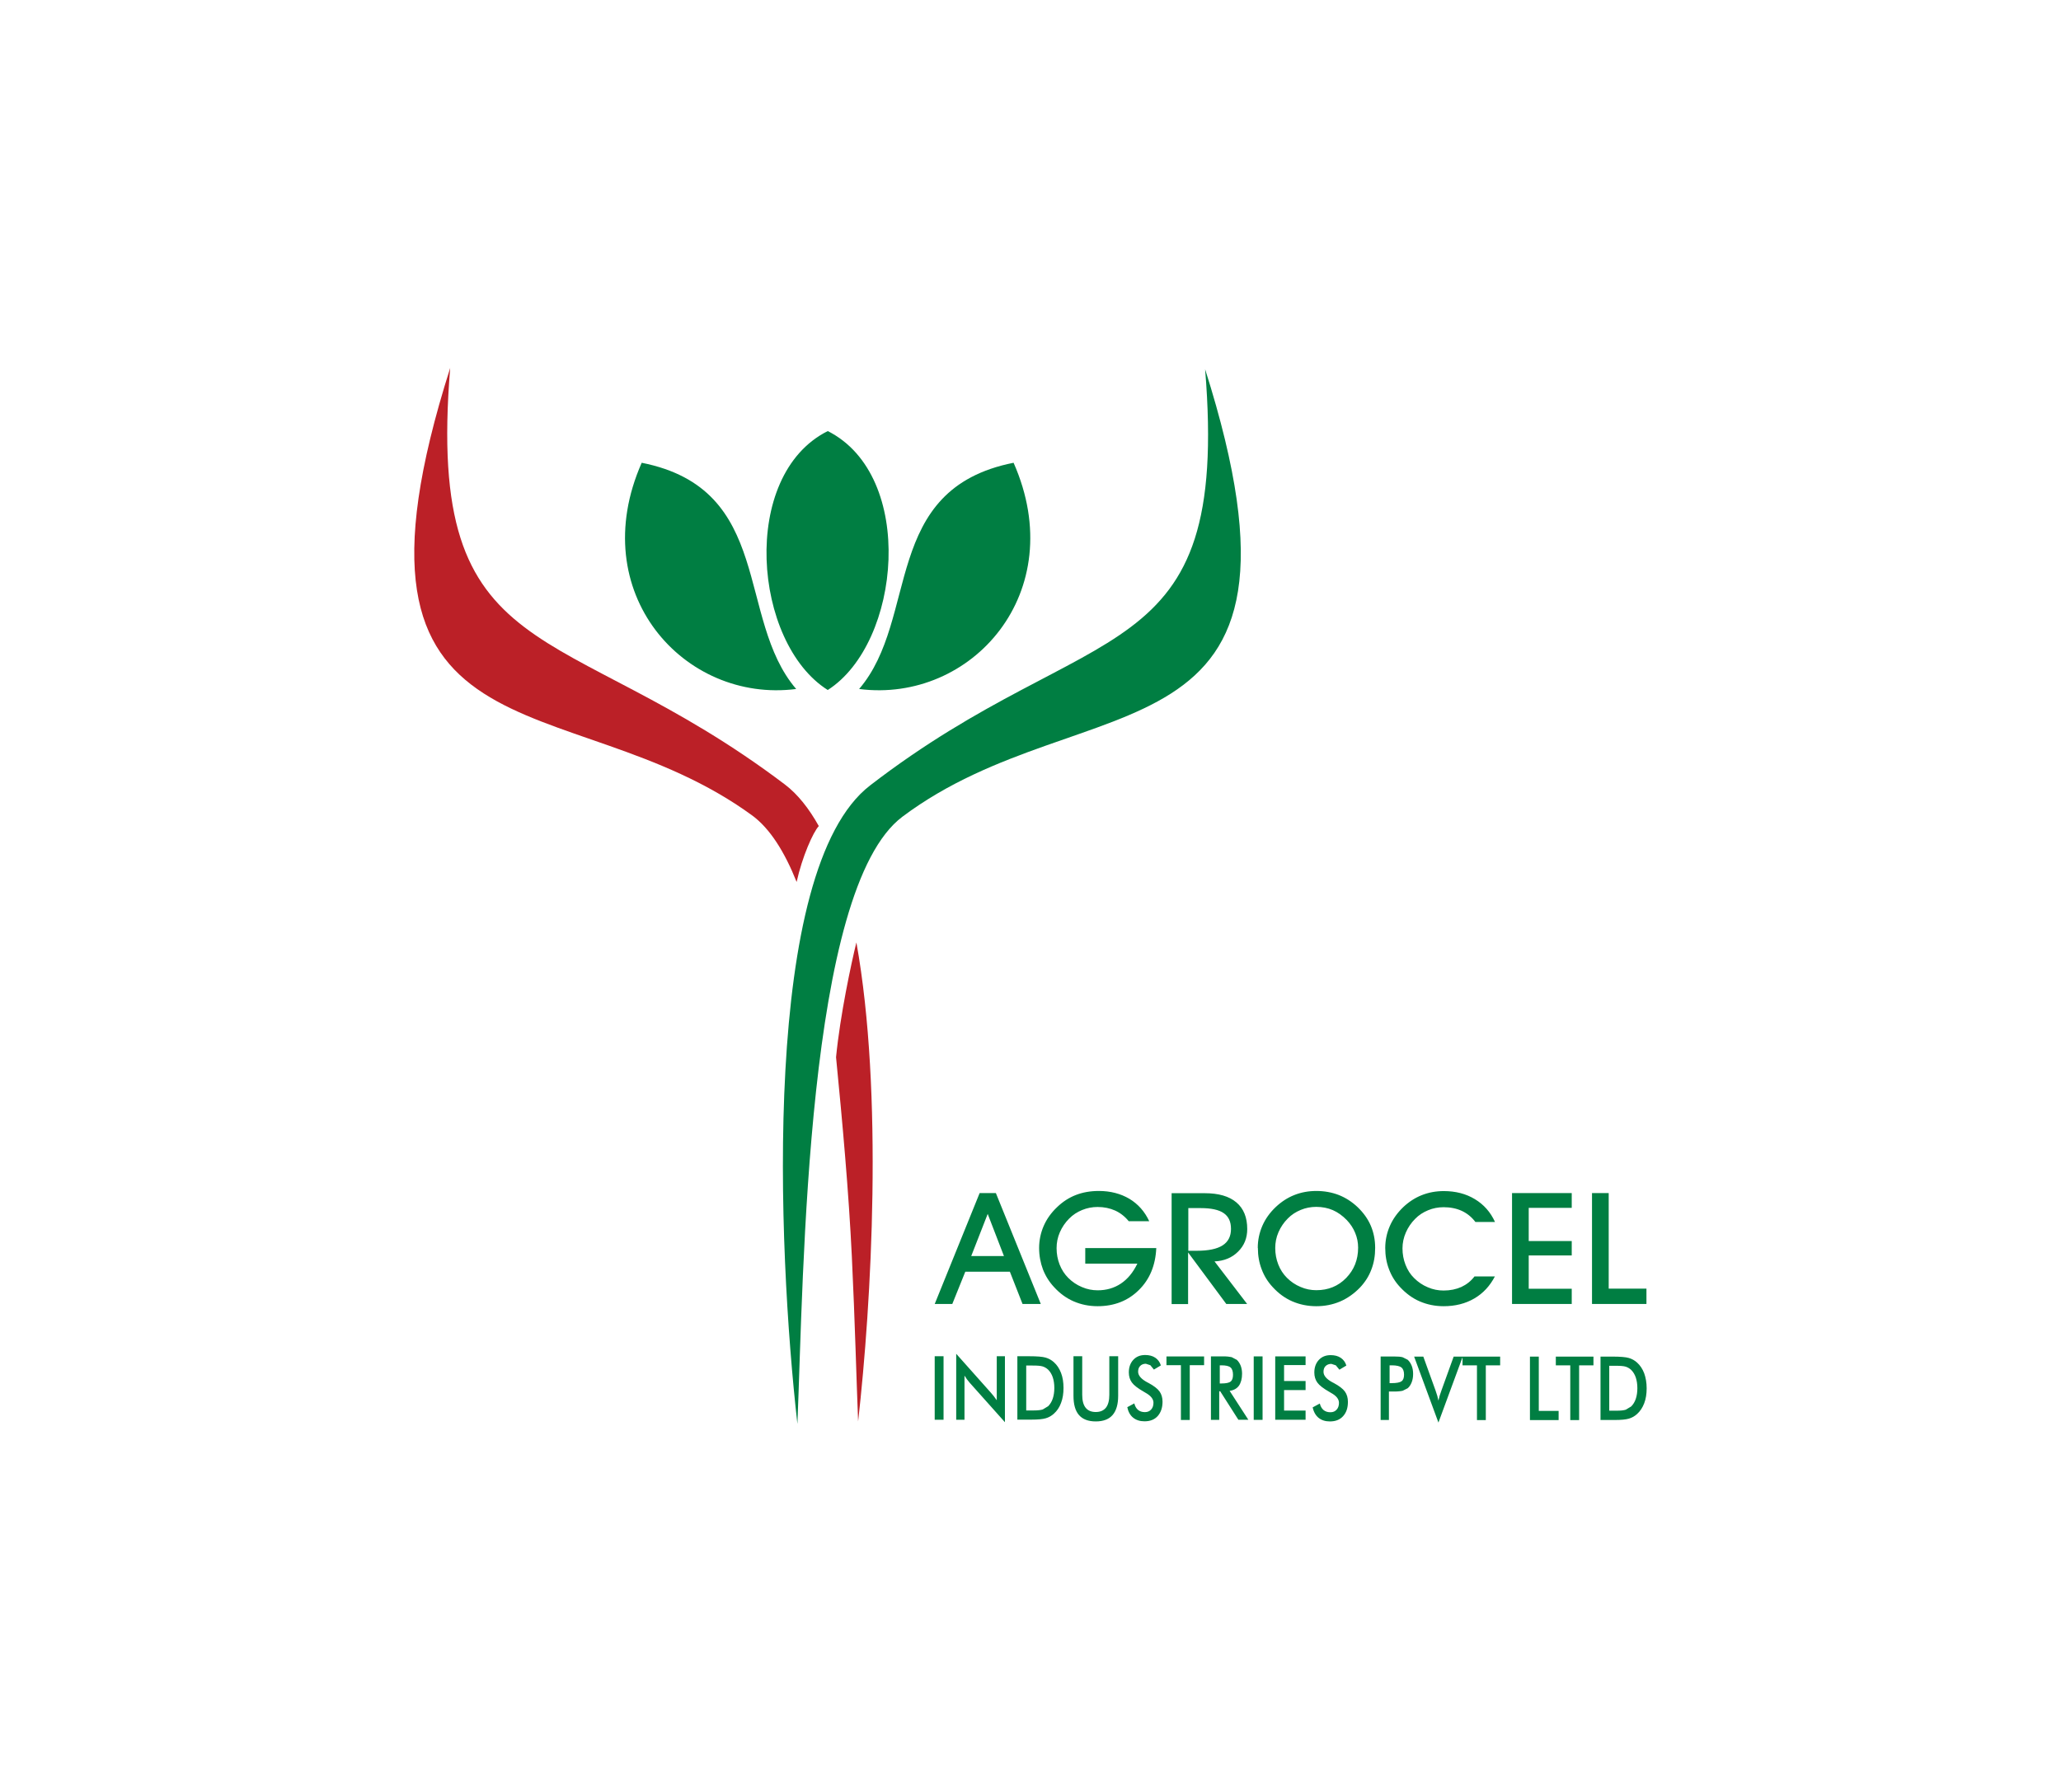
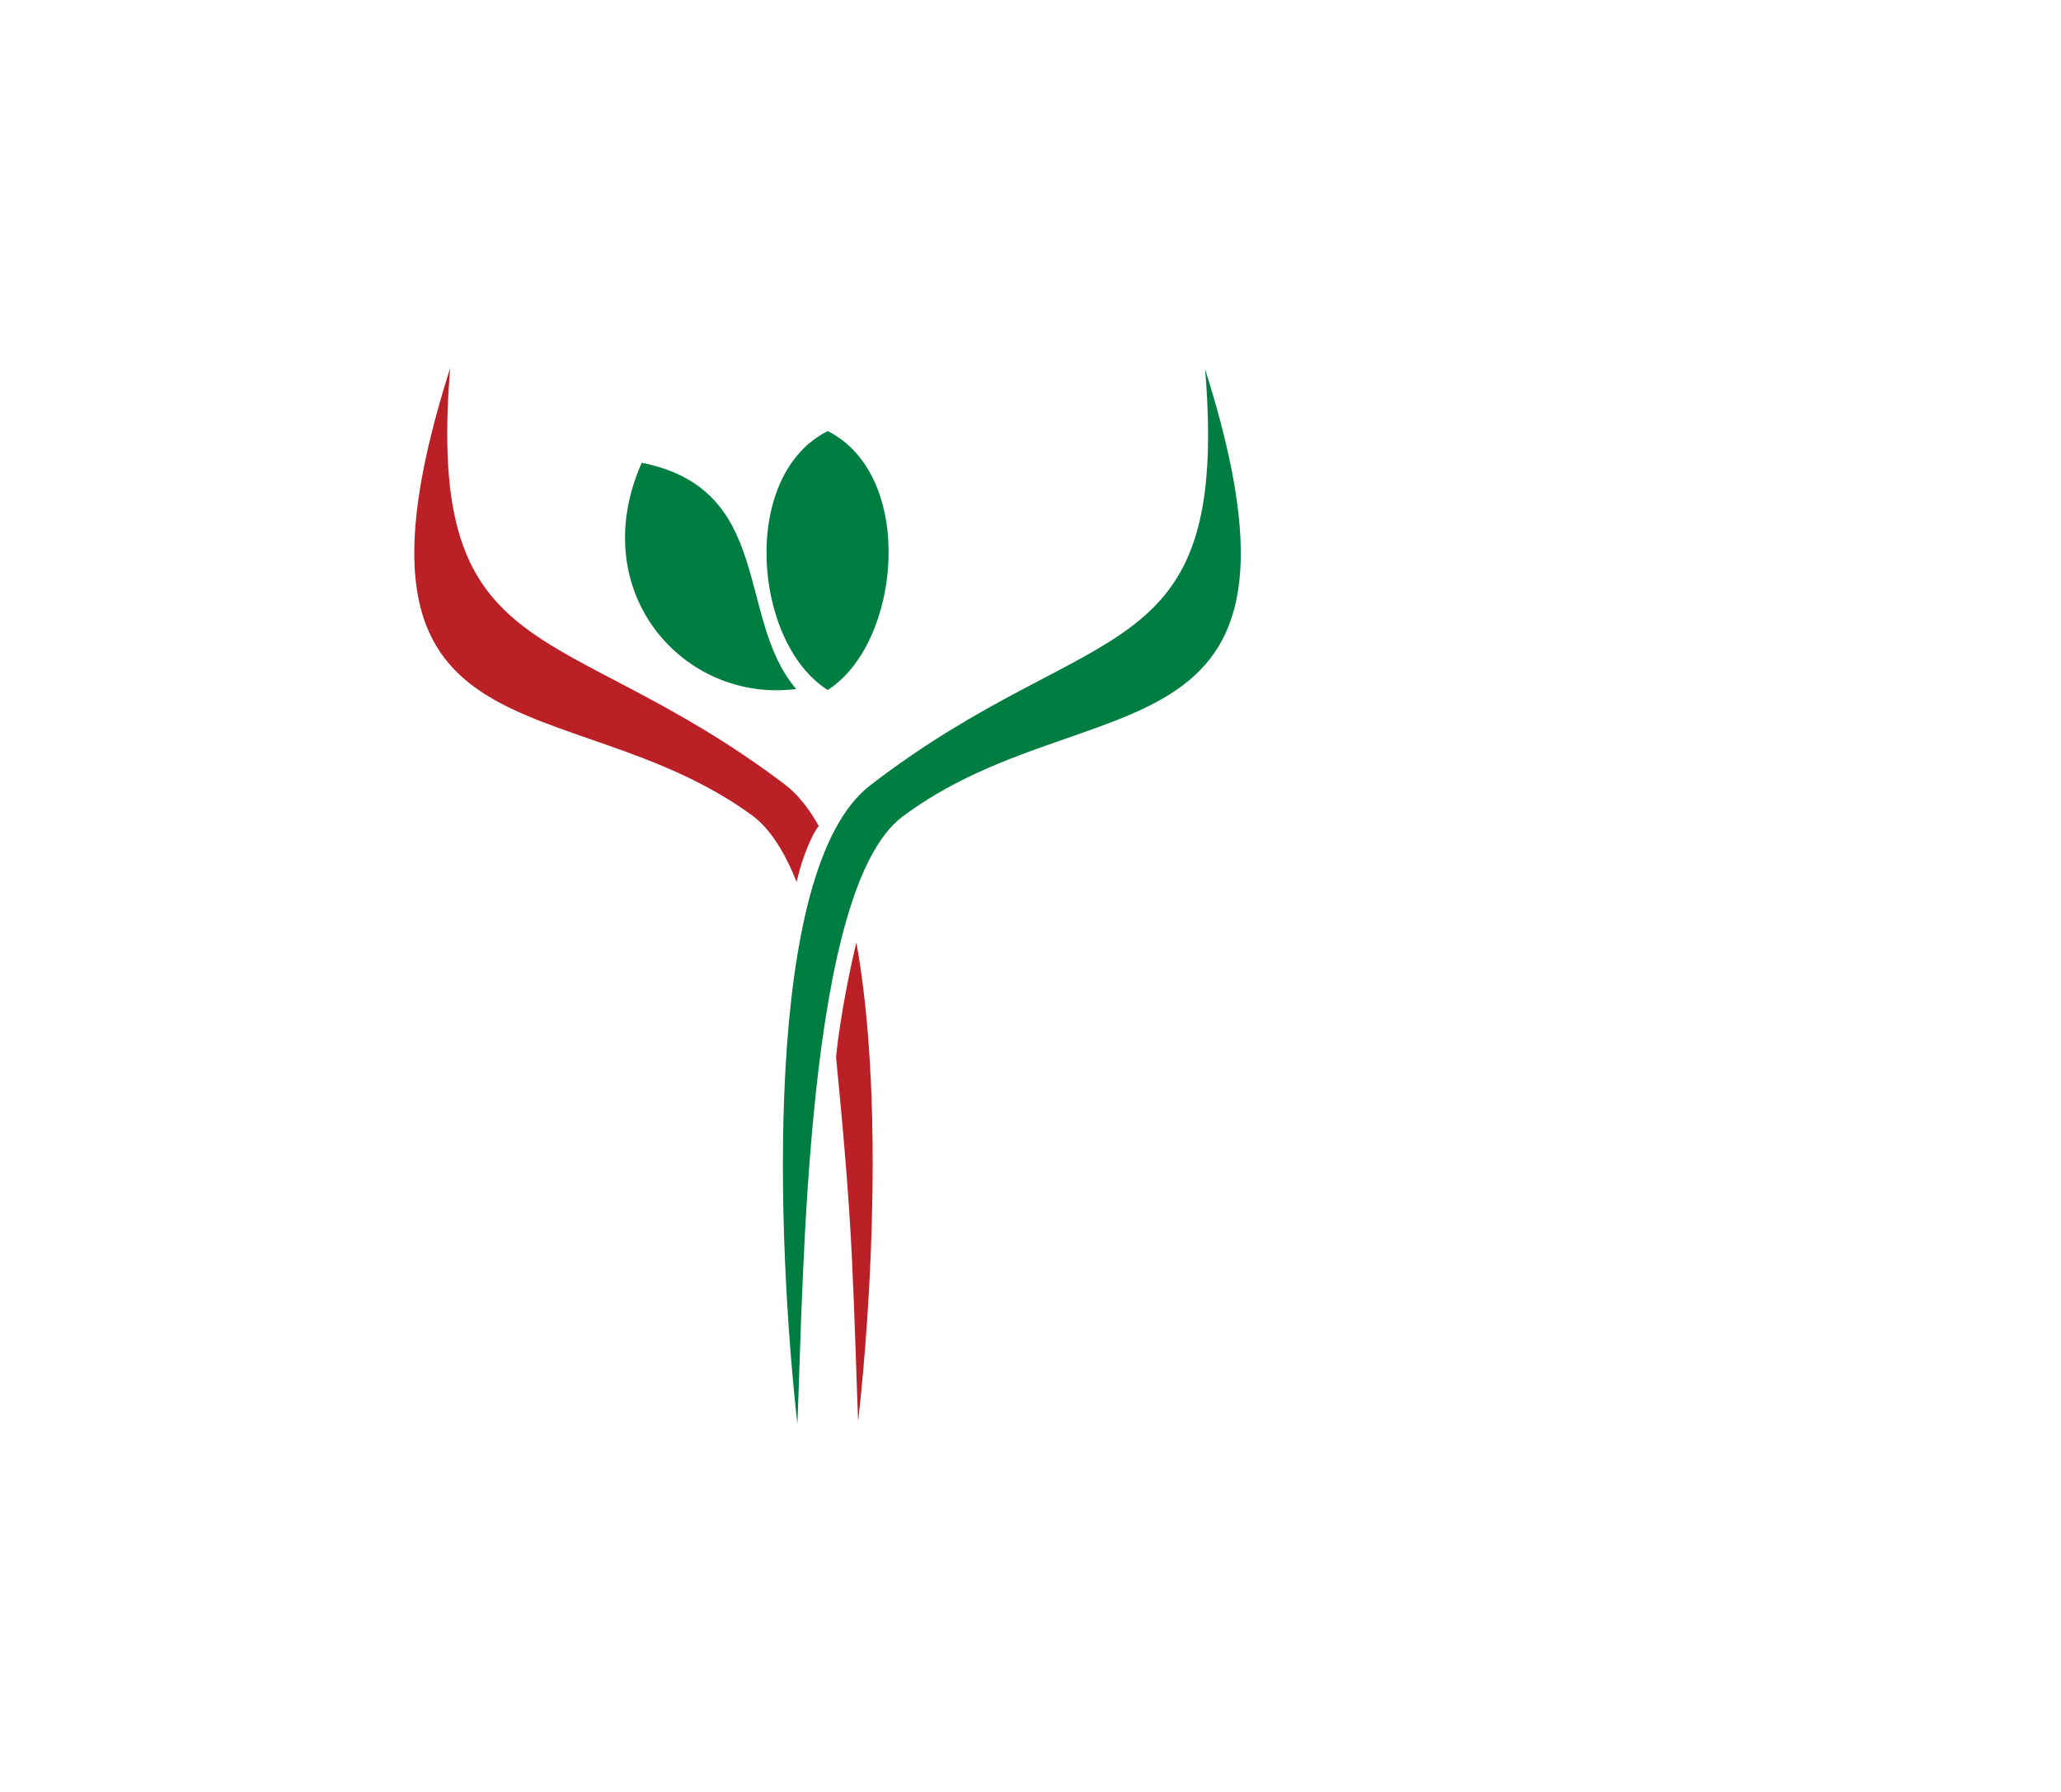
<svg xmlns="http://www.w3.org/2000/svg" id="Layer_2" data-name="Layer 2" viewBox="0 0 184 160">
  <defs>
    <style>
      .cls-1 {
        fill: #bb2027;
      }

      .cls-1, .cls-2 {
        fill-rule: evenodd;
      }

      .cls-2, .cls-3 {
        fill: #007e42;
      }

      .cls-4 {
        fill: none;
      }
    </style>
  </defs>
  <g id="Layer_1-2" data-name="Layer 1">
    <g id="CHEMICAL">
      <g id="AGROCEL">
-         <path class="cls-3" d="m146.98,116.43h-4.85v-9.9h1.49v8.53h3.37v1.37m-6.67,0h-5.33v-9.9h5.33v1.32h-3.84v2.96h3.84v1.29h-3.84v2.97h3.84v1.37Zm-6.85-2.48c-.45.87-1.06,1.53-1.85,1.99-.79.46-1.7.69-2.74.69-.77,0-1.48-.15-2.13-.43-.65-.28-1.23-.71-1.75-1.27-.44-.47-.77-1-.99-1.59-.23-.59-.34-1.23-.34-1.91s.14-1.34.41-1.96c.27-.62.67-1.18,1.2-1.69.5-.47,1.05-.83,1.66-1.07.61-.24,1.26-.36,1.96-.36,1.05,0,1.98.24,2.77.72.8.48,1.4,1.16,1.8,2.04h-1.75c-.33-.44-.74-.77-1.21-.99-.48-.22-1.02-.33-1.63-.33-.48,0-.95.09-1.38.27-.44.18-.83.43-1.16.77-.35.35-.63.76-.83,1.22-.2.46-.3.93-.3,1.42,0,.51.09,1,.27,1.46.18.46.43.86.77,1.19.35.35.76.63,1.22.82.46.2.93.29,1.41.29.59,0,1.12-.11,1.59-.32.47-.22.86-.53,1.17-.94h1.83Zm-21.18-2.53c0-.69.14-1.35.41-1.97.27-.62.67-1.18,1.2-1.68.5-.47,1.05-.83,1.66-1.07.61-.24,1.26-.36,1.96-.36s1.38.12,2,.36c.61.24,1.17.6,1.68,1.08.52.5.92,1.05,1.18,1.66.26.61.39,1.27.39,1.98s-.11,1.35-.34,1.94c-.22.59-.56,1.12-1.01,1.6-.53.55-1.13.97-1.78,1.25-.66.28-1.37.42-2.13.42s-1.48-.15-2.13-.43c-.65-.28-1.24-.71-1.75-1.27-.44-.47-.77-1-.99-1.59-.23-.59-.34-1.23-.34-1.91m1.55.01c0,.51.09,1,.27,1.46.18.46.44.86.77,1.19.35.35.76.63,1.22.82.46.2.93.29,1.41.29,1.06,0,1.95-.36,2.66-1.09.71-.73,1.07-1.63,1.07-2.71,0-.46-.09-.9-.26-1.31-.17-.42-.42-.8-.75-1.15-.39-.4-.81-.7-1.25-.89-.44-.19-.94-.29-1.48-.29-.48,0-.95.09-1.38.27-.44.18-.83.43-1.16.77-.35.35-.63.76-.83,1.22-.2.46-.29.93-.29,1.42m-7.76,5h-1.49v-9.9h2.96c1.23,0,2.17.27,2.82.82.65.55.97,1.34.97,2.38,0,.81-.27,1.48-.82,2.02-.54.54-1.24.83-2.1.87l2.91,3.8h-1.86l-3.41-4.6v4.6Zm0-4.76h.76c1.03,0,1.8-.16,2.3-.48.5-.32.75-.81.75-1.47s-.22-1.11-.65-1.41c-.43-.3-1.12-.45-2.05-.45h-1.11v3.81Zm-9.22-.24h6.36c-.07,1.55-.59,2.8-1.56,3.75-.97.96-2.2,1.44-3.68,1.44-.77,0-1.48-.15-2.13-.43-.65-.28-1.24-.71-1.75-1.27-.44-.47-.77-1-1-1.59-.22-.59-.34-1.23-.34-1.91s.14-1.35.41-1.97c.27-.62.67-1.18,1.2-1.68.5-.48,1.05-.84,1.67-1.08.62-.24,1.3-.36,2.05-.36,1.04,0,1.95.24,2.73.7.78.47,1.37,1.14,1.77,2h-1.83c-.34-.42-.75-.74-1.21-.95-.47-.21-.99-.32-1.57-.32-.48,0-.94.09-1.38.27-.44.18-.83.43-1.16.77-.35.35-.63.76-.83,1.22-.2.46-.29.93-.29,1.42,0,.51.09,1,.27,1.46.18.46.44.86.77,1.19.35.35.76.63,1.22.82.46.2.93.29,1.41.29.78,0,1.47-.2,2.07-.6.6-.4,1.09-.99,1.47-1.78h-4.65v-1.4Zm-10.69,2.11l-1.16,2.88h-1.57l4.01-9.9h1.45l4.01,9.9h-1.63l-1.13-2.88h-3.99Zm3.45-1.4l-1.45-3.76-1.47,3.76h2.92Zm53.26,14.65v-5.67h1.06c.69,0,1.18.04,1.46.12.28.08.53.22.74.41.28.25.49.57.64.96.14.39.22.84.22,1.34s-.07.95-.22,1.34c-.15.39-.36.71-.64.96-.21.19-.45.33-.73.41-.27.08-.69.12-1.27.12h-1.28m.79-.83h.67c.36,0,.64-.03.82-.09l.48-.29c.18-.18.32-.41.41-.68.09-.27.14-.59.14-.95s-.05-.68-.14-.95c-.09-.27-.23-.5-.41-.68-.14-.13-.3-.23-.49-.29-.19-.06-.49-.08-.9-.08h-.57v4.01Zm-2.68-4.05v4.89h-.79v-4.89h-1.29v-.78h3.36v.78h-1.28Zm-4.39,4.89v-5.67h.79v4.85h1.77v.82h-2.55Zm-3.94-4.89v4.89h-.79v-4.89h-1.29v-.78h3.36v.78h-1.29Zm-4.23,5.11l-2.17-5.89h.82l1.09,3.02.16.49.1.42.11-.44.16-.47,1.09-3.02h.81l-2.17,5.89Zm-4.42-2.77v2.54h-.74v-5.67h1.19c.35,0,.62.02.78.07l.44.22c.15.13.27.31.36.53.09.22.13.47.13.74s-.04.52-.13.75c-.09.23-.21.41-.36.53l-.44.22c-.17.04-.43.07-.78.07h-.45Zm.05-.75h.2c.44,0,.73-.06.88-.17.15-.11.22-.31.22-.59,0-.3-.08-.51-.23-.64-.16-.12-.44-.19-.86-.19h-.2v1.58Zm-6.85,2.16l.63-.34c.06.25.17.44.33.58.16.13.36.2.61.2s.42-.08.56-.23c.14-.15.21-.36.21-.61,0-.33-.23-.63-.71-.89l-.15-.09c-.53-.3-.89-.58-1.07-.83-.18-.25-.27-.55-.27-.9,0-.46.14-.84.4-1.12.27-.29.62-.43,1.06-.43.36,0,.66.08.9.24.24.16.41.39.5.69l-.62.37-.32-.39-.4-.13c-.21,0-.38.07-.51.19-.13.13-.19.3-.19.52,0,.34.27.66.82.95l.1.05c.48.26.81.51.99.76.18.25.27.56.27.92,0,.54-.14.96-.43,1.28-.29.32-.68.47-1.18.47-.41,0-.75-.11-1.02-.33-.26-.22-.44-.54-.52-.95m-3.34,1.14v-5.67h2.71v.78h-1.92v1.42h1.92v.81h-1.92v1.83h1.92v.82h-2.71Zm-1.92-5.67h.79v5.67h-.79v-5.67Zm-3.08,3.13v2.54h-.74v-5.67h1.1c.32,0,.57.03.75.07l.46.24c.15.14.26.31.35.53.08.22.12.45.12.71,0,.45-.1.81-.28,1.07-.19.26-.47.41-.83.46l1.67,2.58h-.89l-1.62-2.54h-.09Zm.05-.71h.14c.42,0,.69-.06.83-.17.14-.11.21-.32.21-.6,0-.31-.07-.53-.22-.66-.15-.13-.42-.19-.82-.19h-.14v1.63Zm-2.68-1.63v4.89h-.79v-4.89h-1.29v-.78h3.36v.78h-1.28Zm-5.58,3.75l.63-.34c.06.25.17.44.33.58.16.13.36.2.61.2s.42-.08.56-.23c.14-.15.21-.36.21-.61,0-.33-.24-.63-.71-.89l-.15-.09c-.53-.3-.89-.58-1.07-.83-.18-.25-.27-.55-.27-.9,0-.46.14-.84.4-1.12.27-.29.62-.43,1.06-.43.36,0,.66.08.9.24.24.16.41.39.5.69l-.62.37-.32-.39-.4-.13c-.21,0-.38.07-.5.19-.13.13-.19.3-.19.52,0,.34.28.66.82.95l.1.05c.48.26.81.51.99.76.18.25.27.56.27.92,0,.54-.15.96-.43,1.28-.29.32-.68.47-1.18.47-.41,0-.75-.11-1.02-.33-.27-.22-.44-.54-.52-.95m-4.8-4.53h.78v3.44c0,.51.1.9.3,1.15.2.26.51.39.91.39s.7-.13.91-.39c.2-.26.3-.64.3-1.15v-3.44h.79v3.53c0,.77-.17,1.34-.5,1.72-.33.38-.83.57-1.5.57s-1.17-.19-1.5-.57c-.33-.38-.49-.95-.49-1.72v-3.53Zm-5.01,5.67v-5.67h1.06c.69,0,1.18.04,1.46.12.28.08.53.22.74.41.28.25.49.57.64.96.15.39.22.84.22,1.34s-.07.95-.22,1.34c-.14.39-.36.71-.64.96-.21.19-.45.33-.73.41-.27.08-.69.12-1.27.12h-1.28Zm.79-.83h.66c.36,0,.64-.03.82-.09l.48-.29c.18-.18.32-.41.41-.68.09-.27.14-.59.14-.95s-.05-.68-.14-.95c-.09-.27-.23-.5-.41-.68-.14-.13-.3-.23-.49-.29-.19-.06-.49-.08-.9-.08h-.57v4.01Zm-6.25.83v-5.89l3.09,3.47.26.31.27.37v-3.93h.73v5.89l-3.15-3.53-.24-.3-.22-.33v3.94h-.73Zm-1.92-5.67h.79v5.67h-.79v-5.67Z" />
        <g>
-           <path class="cls-2" d="m73.9,61.61c-6.67-4.2-7.89-19.17,0-23.12,7.9,3.98,6.56,18.92,0,23.12m-2.82-.09c-5.39-6.29-1.94-17.85-13.79-20.2-5.11,11.57,3.77,21.49,13.79,20.2m5.62,0c10.03,1.29,18.9-8.63,13.79-20.2-11.86,2.35-8.4,13.91-13.79,20.2m30.89-28.55c2.24,27.21-9.95,21.77-29.91,37.16-9.73,7.5-8.27,41.27-6.49,57.01.56-13.45.76-47.76,9.38-54.22,16.38-12.28,38.53-3.72,27.02-39.95" />
+           <path class="cls-2" d="m73.9,61.61c-6.67-4.2-7.89-19.17,0-23.12,7.9,3.98,6.56,18.92,0,23.12m-2.82-.09c-5.39-6.29-1.94-17.85-13.79-20.2-5.11,11.57,3.77,21.49,13.79,20.2m5.62,0m30.89-28.55c2.24,27.21-9.95,21.77-29.91,37.16-9.73,7.5-8.27,41.27-6.49,57.01.56-13.45.76-47.76,9.38-54.22,16.38-12.28,38.53-3.72,27.02-39.95" />
          <path class="cls-1" d="m76.46,84.17c2.41,13.42,1.35,32.17.15,42.75-.15-3.68-.28-8.92-.56-14.73-.28-5.81-.84-11.98-1.41-17.79.37-3.79,1.36-8.38,1.81-10.23m-36.26-51.31c-11.52,36.23,10.47,27.9,26.96,39.95,1.58,1.16,2.89,3.23,3.97,5.94.49-2.23,1.47-4.45,1.98-4.99-.87-1.56-1.88-2.85-3.05-3.73-19.97-15.11-32.09-9.96-29.86-37.16" />
        </g>
      </g>
    </g>
    <rect id="COVER" class="cls-4" width="184" height="160" />
  </g>
</svg>